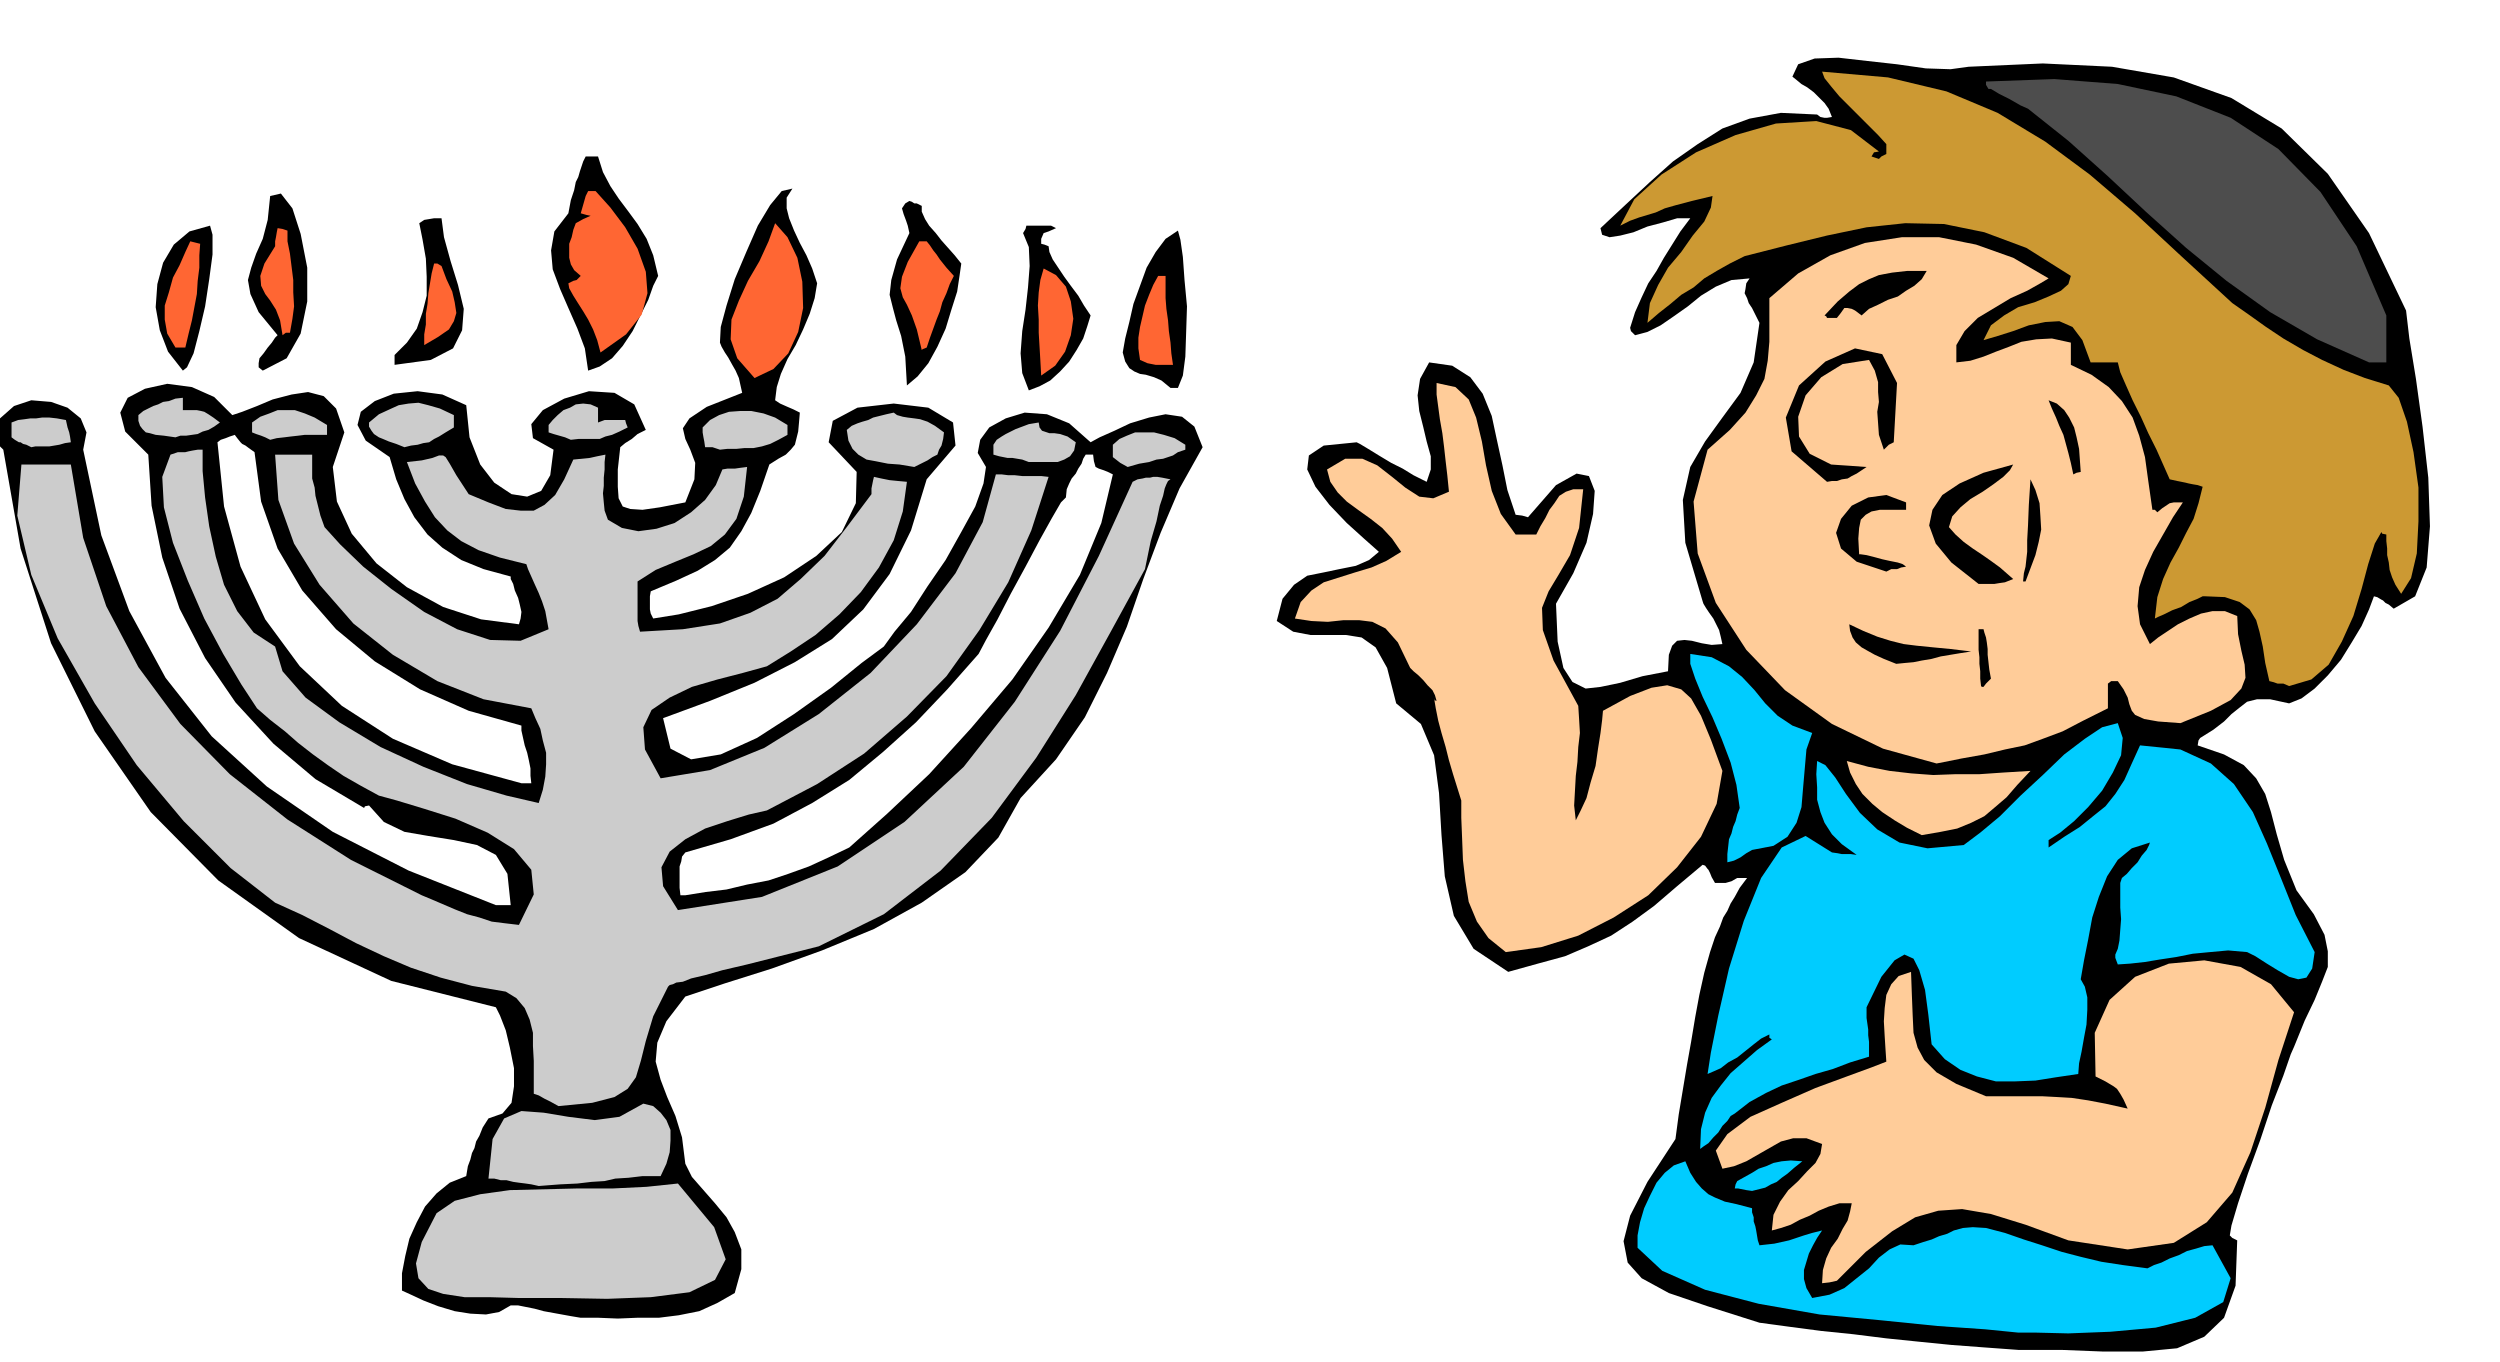
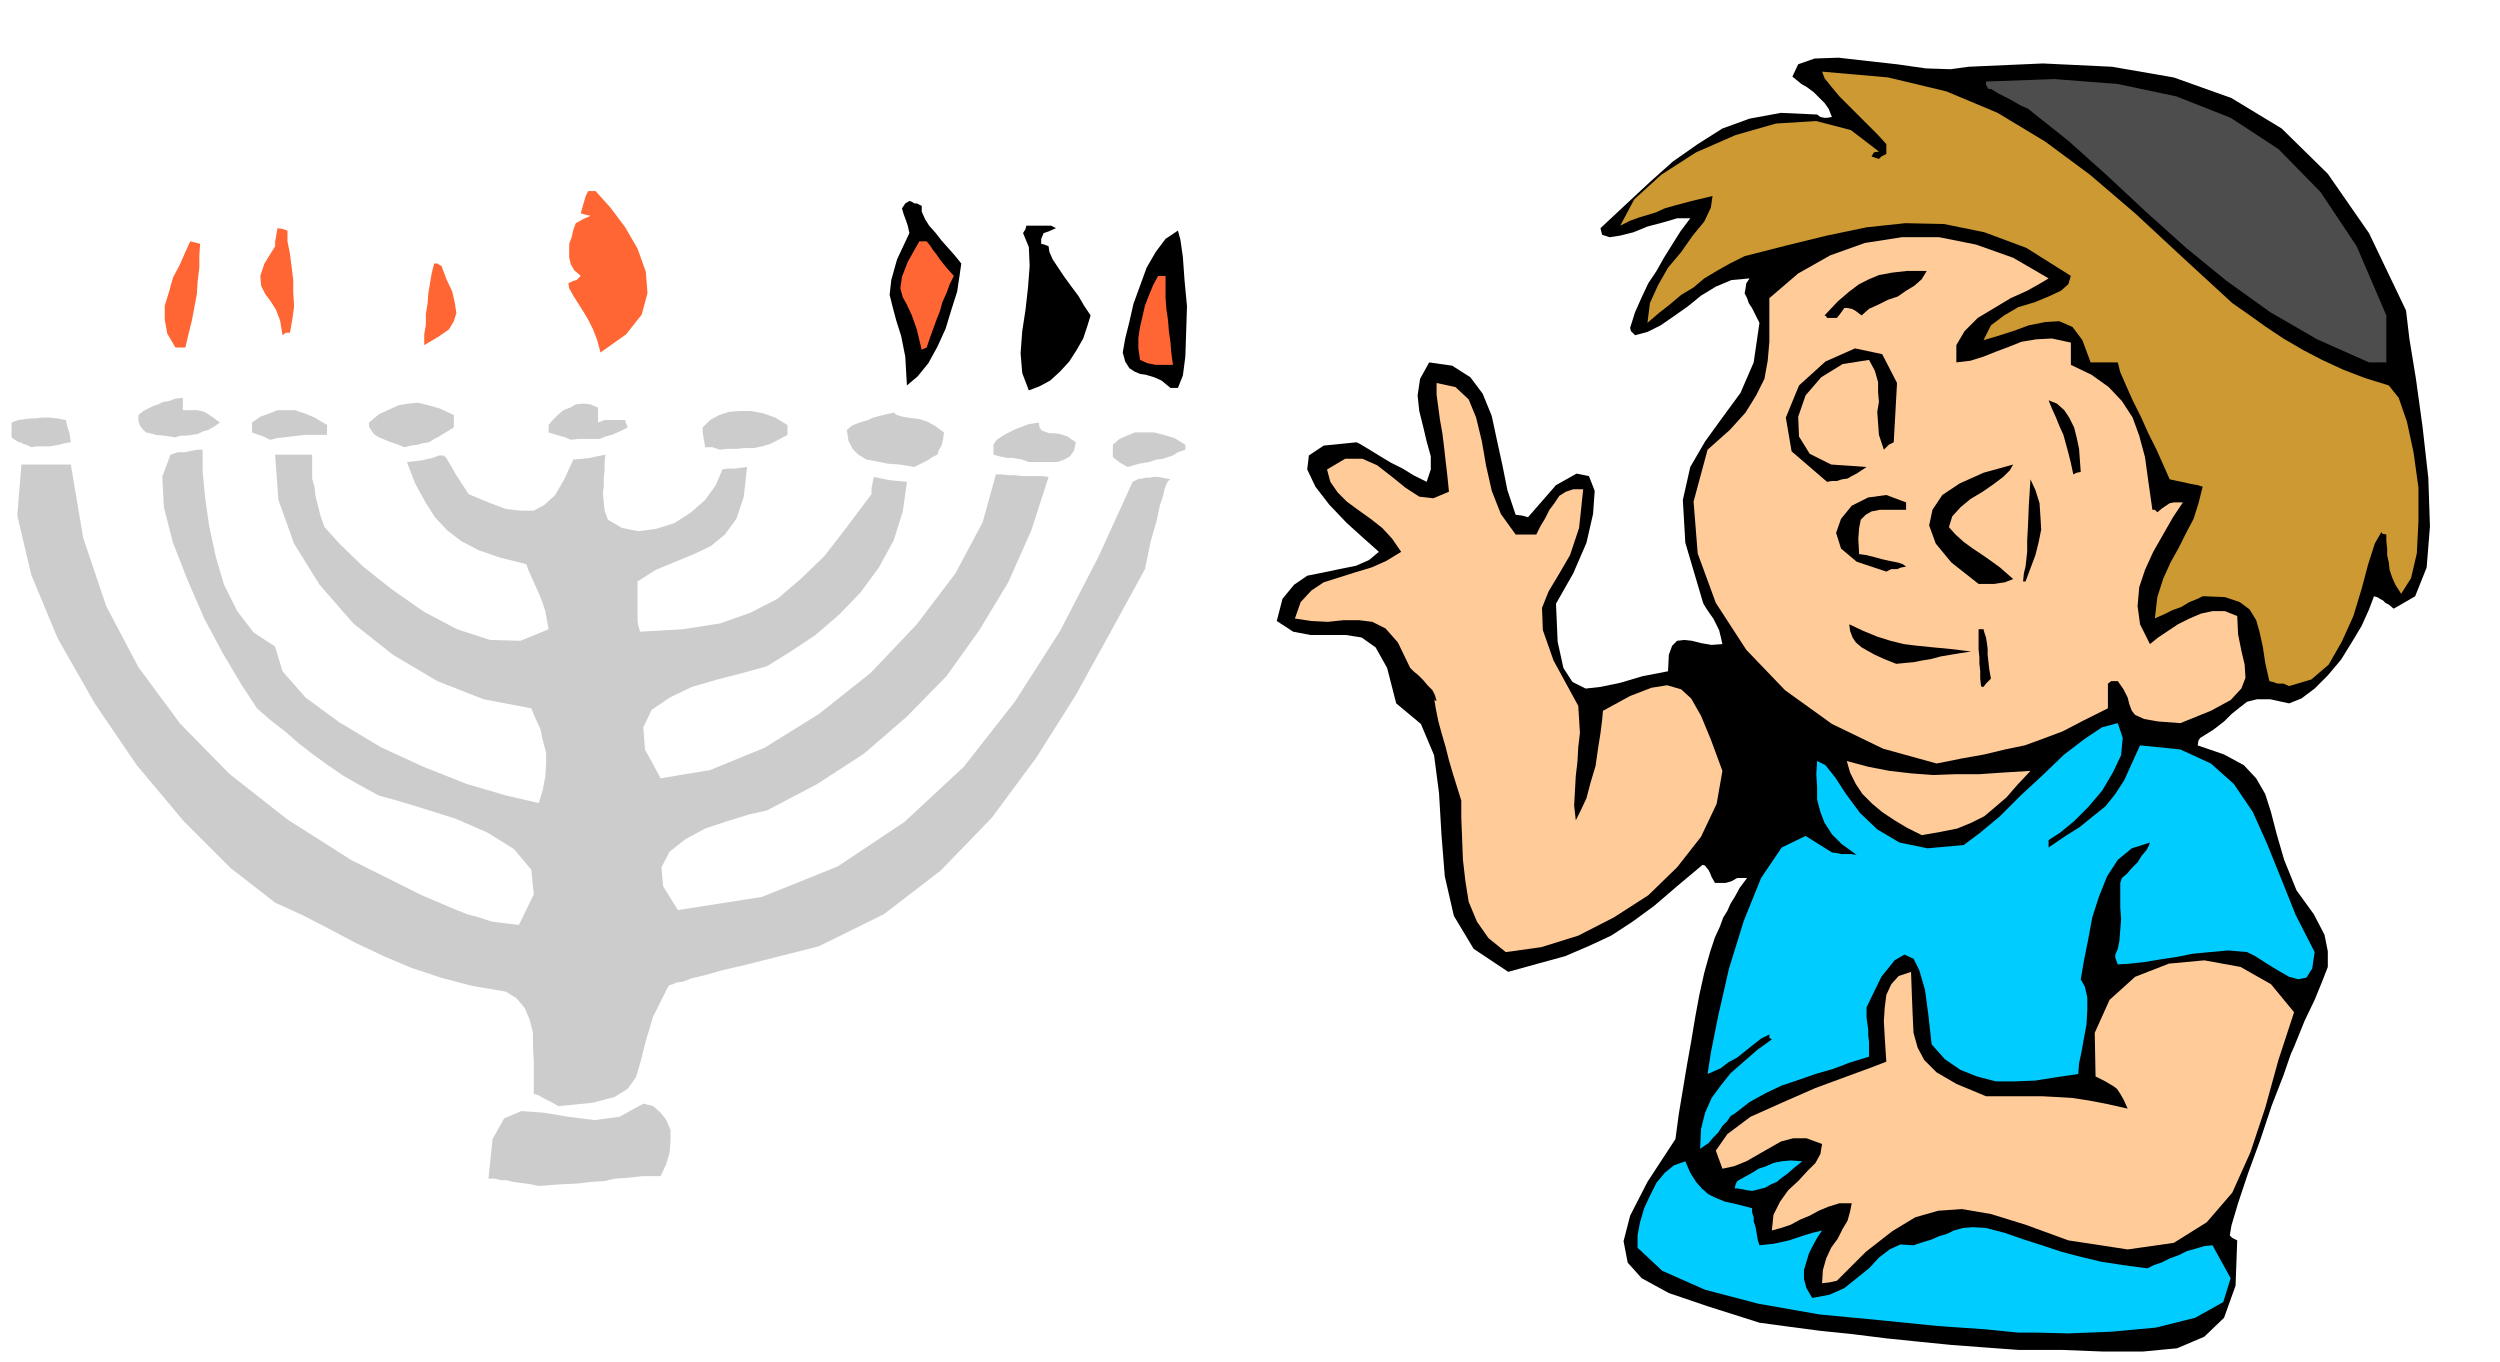
<svg xmlns="http://www.w3.org/2000/svg" fill-rule="evenodd" height="267.248" preserveAspectRatio="none" stroke-linecap="round" viewBox="0 0 3035 1654" width="490.455">
  <style>.brush1{fill:#000}.pen1{stroke:none}.brush2{fill:#0cf}.brush3{fill:#ccc}.brush4{fill:#fc9}.brush6{fill:#f63}</style>
  <path class="pen1 brush1" d="m2450 1639-41-3-40-3-40-4-39-4-40-5-39-4-38-5-37-5-63-20-47-16-33-18-17-19-5-26 8-31 21-41 34-52 4-30 5-30 5-30 5-28 5-30 5-27 6-27 7-25 6-18 6-13 4-11 5-8 4-9 5-8 6-11 9-12h-12l-7 4-7 2h-13l-4-7-2-5-2-4-1-1-3-4-3-1-31 26-28 24-26 19-26 17-28 13-28 12-33 9-36 10-42-28-24-40-11-48-4-50-3-51-6-46-16-38-30-25-11-43-14-25-17-12-19-3h-43l-21-4-20-13 7-27 14-17 16-11 20-4 19-4 20-4 16-7 12-10-18-16-21-19-21-22-17-22-10-21 2-17 18-12 40-4 4 2 10 6 13 8 15 9 14 7 13 8 10 5 6 3 5-15v-16l-5-18-4-17-5-20-2-19 3-20 11-20 28 4 22 14 15 20 11 27 6 28 7 32 6 30 10 30 8 1 7 2 34-39 25-14 15 3 7 18-2 28-8 35-16 37-21 37 2 46 7 32 11 17 16 8 18-2 24-5 27-8 31-6 1-20 4-11 6-6 9-1 9 1 12 3 12 2 13-1-2-9-2-8-4-8-3-6-5-7-4-6-3-5-1-3-21-71-3-52 9-40 18-31 21-29 22-30 16-37 7-48-5-10-4-8-4-6-2-6-3-6 1-5 1-7 4-6-22 2-19 8-18 11-16 13-17 12-16 11-16 8-15 4-5-5-1-4 6-19 8-18 8-17 10-15 9-16 10-16 10-16 12-16h-16l-17 5-19 5-17 7-16 4-13 2-9-3-2-8 31-29 29-27 28-25 30-21 30-19 33-12 38-7 44 2 4 3 5 1h3l6-1-4-10-5-7-7-7-6-6-8-6-7-4-6-5-5-4 7-15 20-7 29-1 35 4 36 4 35 5 30 1 22-3 90-4 84 4 75 13 70 25 61 37 56 55 50 72 45 94 4 34 8 49 8 58 7 62 2 59-4 50-14 35-26 15-6-5-4-2-3-3-2-1-5-3-4-1-6 16-9 20-12 20-13 21-16 19-16 16-16 12-15 6-23-5h-16l-12 3-9 7-10 8-9 9-13 10-16 10-2 3-1 6 32 11 24 13 15 16 11 19 7 22 7 27 9 31 15 37 21 29 13 25 4 20v19l-7 18-9 22-12 25-13 32-4 9-9 26-14 36-14 42-15 41-12 36-8 27-2 12 3 3 6 3-2 55-14 39-24 23-33 14-42 4h-47l-51-2h-53z" />
  <path class="pen1 brush2" d="m2450 1618-40-4-58-4-69-7-74-7-74-13-65-17-52-23-30-28v-15l3-16 5-17 7-15 8-16 10-12 11-9 14-5 6 14 7 11 7 8 8 7 8 4 12 5 14 3 19 5v5l2 6v5l2 6 1 5 1 6 1 6 2 6 9-1 9-1 9-2 9-2 9-3 9-3 10-3 12-3-6 9-5 9-5 10-3 10-3 10v11l3 11 7 12 21-4 18-8 15-12 15-12 12-13 13-10 13-6 16 1 12-4 10-3 9-4 10-3 8-4 11-3 12-1 16 1 23 6 23 8 22 7 24 8 23 6 25 6 26 4 30 4 8-4 9-3 10-5 11-4 10-5 11-3 10-3 10-1 22 40-9 29-34 19-48 12-55 5-51 2-41-1h-20z" />
-   <path class="pen1 brush1" d="m705 1600-12-2-11-2-11-2-11-2-11-3-10-2-10-2h-9l-14 8-16 3-19-1-19-3-20-6-18-7-15-7-11-5v-21l4-21 5-21 9-20 10-19 14-16 16-13 20-8 2-12 3-8 2-8 3-6 2-8 4-7 4-10 7-11 17-6 11-13 3-20v-22l-5-25-5-21-7-18-5-10-127-32-112-52-98-70-82-83-68-98-53-107-37-115L4 546l-6-6-6-6 8-26 17-15 21-7 24 2 20 7 16 13 7 17-4 21 22 104 34 92 44 81 56 71 67 61 80 55 92 47 106 42h18l-4-38-14-23-23-12-28-6-31-5-29-5-25-12-18-20-5 1-1 2-59-35-51-43-46-50-37-54-31-60-21-62-13-63-4-62-28-28-6-23 9-18 21-11 27-6 30 4 27 12 22 22 12-4 18-7 19-8 23-6 20-3 19 5 15 15 10 29-14 42 5 42 18 39 30 36 37 29 44 24 46 15 46 6 2-7 1-8-2-9-2-8-4-9-2-8-3-6v-3l-33-9-27-11-23-15-18-16-16-21-12-22-10-24-8-27-29-20-10-19 4-16 17-13 23-9 29-3 30 4 29 13 4 39 13 33 17 22 21 14 19 3 17-7 11-19 4-31-25-14-2-17 14-17 26-14 30-9 31 2 24 14 14 31-10 5-7 6-8 5-6 5-3 27v21l1 14 5 10 9 3 15 1 21-3 31-6 11-28 1-20-6-16-6-13-3-13 8-12 21-14 43-17-2-9-2-9-4-9-4-7-5-9-4-6-4-7-2-5 1-19 7-26 10-32 14-33 14-32 15-25 14-17 13-3-7 11v13l3 12 6 15 7 15 8 15 7 16 6 18-3 18-6 19-8 19-9 19-10 17-8 18-5 16-2 16 6 4 9 4 7 3 8 4-1 12-1 11-2 8-2 8-5 6-6 6-9 5-11 7-11 32-11 27-12 22-14 20-18 15-21 13-26 12-31 13-1 6v16l1 5 3 6 31-5 40-10 44-15 44-20 39-26 31-29 17-35 1-38-34-36 5-26 30-16 44-5 42 5 30 18 3 28-35 41-19 62-26 53-32 43-38 36-45 28-49 25-54 22-57 21 9 37 25 13 36-6 44-20 45-29 45-32 37-30 27-20 13-18 20-24 20-31 22-32 19-34 17-31 10-28 3-20-10-17 3-16 11-15 20-11 23-7 27 2 27 11 26 23 11-6 18-8 19-9 23-7 20-4 20 3 15 12 10 25-28 50-23 54-21 56-20 58-24 56-27 54-35 51-43 47-27 48-40 42-53 37-58 32-63 26-61 22-57 18-48 16-23 30-11 26-2 23 6 22 8 21 10 23 8 26 4 32 8 16 14 16 14 16 14 17 10 18 8 21v24l-8 29-21 12-22 10-25 5-24 3h-26l-24 1-24-1h-21zm-72-649h12l-1-9v-9l-2-10-2-9-3-9-2-9-2-9v-6l-64-18-59-26-55-34-47-39-41-47-30-51-20-57-8-60-7-5-4-3-4-2-2-2-4-5-3-4-6 2-5 2-6 2-4 3 8 78 20 73 30 64 42 57 51 48 62 40 72 31 84 23zm199 136 25-4 25-3 25-6 26-5 24-8 25-9 24-11 25-12 46-41 51-48 51-56 50-59 44-63 38-64 26-63 14-59-6-3-5-2-6-2-4-2-2-7-1-8h-9l-3 5-2 6-4 6-3 6-5 6-3 6-3 7-1 10-6 6-11 19-15 27-17 32-18 33-16 31-14 25-9 17-38 43-38 40-40 36-41 34-45 28-47 25-52 19-55 16-4 5-1 6-2 6v26l1 9h6z" />
-   <path class="pen1 brush3" d="m630 1576-36-1h-30l-26-4-18-6-12-13-3-18 7-26 18-35 22-15 31-8 36-5 41-1 41-1h43l41-2 38-4 44 53 14 39-13 25-31 15-47 6-53 2-56-1h-51z" />
  <path class="pen1 brush4" d="m2212 1558 1-16 4-14 6-13 8-11 6-12 6-10 3-11 2-10h-15l-13 4-12 5-11 6-12 5-11 6-12 4-11 3 2-19 8-16 10-14 12-11 11-12 10-10 6-11 2-12-19-7h-16l-15 4-14 8-14 8-14 8-15 6-14 3-8-22 14-20 28-21 38-17 41-18 38-14 30-11 18-7-1-15-1-16-1-18 1-16 2-16 6-13 9-10 15-5 1 28 1 25 1 21 5 18 8 15 15 15 24 14 36 15h68l19 1 17 1 20 3 21 4 27 6-5-11-4-7-4-6-4-3-5-3-5-3-6-3-6-3-1-53 18-40 31-28 41-16 43-4 44 8 37 21 28 34-19 58-16 58-18 54-22 49-31 36-40 25-56 8-72-11-52-19-42-13-35-6-29 2-28 8-28 17-32 25-35 35-9 2-9 1z" />
  <path class="pen1 brush2" d="m2127 1446-7-1-5-1-5-1h-4l1-5 2-4 9-5 9-5 8-5 9-3 9-4 10-2 11-1 14 1-10 8-8 7-7 5-6 5-7 3-7 4-8 2-8 2z" />
  <path class="pen1 brush3" d="m654 1440-9-2-7-1-8-1-7-1-8-2h-7l-8-2h-7l5-48 14-25 21-9 27 2 30 5 32 4 30-4 29-16 12 3 9 8 7 9 5 12v13l-1 14-4 14-7 15h-22l-17 2-16 1-13 3-16 1-17 2-21 1-26 2z" />
  <path class="pen1 brush2" d="m2064 1395 1-24 5-20 8-18 11-15 12-15 16-14 16-14 18-13-3-2v-4l-10 5-9 7-10 8-10 8-11 6-9 7-9 4-7 3 4-26 9-45 13-57 18-58 21-52 25-37 29-14 32 20 7 1 5 1h11l7 1-18-13-12-12-9-14-5-13-4-15v-15l-1-16 1-16 10 5 12 15 13 20 17 23 21 20 27 16 34 7 44-4 20-15 24-20 25-25 27-25 26-25 25-19 21-14 19-5 6 18-2 21-10 21-13 22-17 20-17 17-17 14-14 9v9l19-13 19-12 16-13 15-12 12-15 11-17 9-20 10-22 49 5 37 17 28 25 23 34 17 38 17 42 18 45 23 45-3 20-7 11-10 2-11-3-14-8-13-8-14-9-10-5-23-2-22 2-21 2-20 4-20 3-18 3-18 2-15 1-3-8v-4l3-7 2-10 1-13 1-13-1-14v-30l2-6 6-5 6-7 7-7 5-8 6-7 3-6 1-3-22 7-17 14-13 20-10 25-8 25-5 27-5 25-4 23 5 9 3 13v15l-1 18-3 16-3 17-3 14-1 13-27 4-25 4-25 1h-23l-23-6-20-8-19-13-16-18-4-36-4-30-7-24-7-14-11-5-12 7-16 20-18 37v13l1 7 1 7v7l1 8v18l-23 7-21 8-21 6-20 7-21 7-19 9-20 11-18 14-5 3-4 6-6 6-5 8-6 6-6 7-6 4-4 3z" />
  <path class="pen1 brush3" d="m678 1343-9-5-8-4-7-4-6-2v-40l-1-18v-16l-4-16-6-14-10-12-13-8-41-7-38-10-36-12-33-14-34-16-32-17-33-17-33-15-54-42-57-57-57-68-51-75-45-79-32-77-17-72 5-62h60l15 89 28 83 39 74 51 69 60 61 70 55 77 49 86 43 12 5 14 6 14 6 15 6 15 4 15 5 16 2 17 2 18-37-3-30-21-25-32-20-39-17-38-12-33-10-22-6-22-12-21-12-19-13-18-13-18-14-16-14-18-14-16-14-19-29-22-37-23-43-20-46-18-46-11-43-2-37 10-27 9-3h9l4-1 5-1 6-1h6v26l3 32 5 35 8 37 10 34 16 32 20 26 26 17 9 30 28 32 41 30 50 30 52 24 53 21 48 14 39 9 5-16 3-16 1-15v-14l-4-15-3-14-6-13-5-12-58-11-56-22-54-32-48-38-41-47-31-50-19-53-4-55h45v29l3 11 1 10 3 12 3 12 5 14 19 21 28 27 34 27 40 28 40 21 40 13 37 1 34-14-2-11-2-11-4-12-4-10-5-11-4-9-4-9-2-6-32-8-26-9-21-11-17-13-15-16-12-19-12-22-10-26 18-2 13-3 8-3h5l3 2 5 8 8 14 15 23 24 10 21 8 18 2h16l13-7 13-12 11-19 11-24 10-1 10-1 9-2 10-2-1 9v9l-1 10v10l-1 9 1 11 1 10 4 11 17 10 20 4 22-3 22-7 20-13 17-15 13-18 8-19 6-1h9l7-1 8-1-4 36-9 27-14 19-17 14-21 10-22 9-24 10-22 14v48l1 6 2 7 52-3 45-7 37-13 33-17 28-24 29-28 27-35 30-40v-7l1-5 1-5 1-4 9 2 10 2 10 1 11 1-5 36-11 35-18 33-22 30-26 27-29 25-30 20-29 18-29 8-31 8-31 9-27 13-22 15-10 21 2 27 19 35 60-10 66-27 66-41 63-50 56-59 47-62 33-62 16-58h7l8 1h8l9 1h23l9 1-21 65-28 63-35 58-40 56-48 49-52 45-57 37-61 32-22 5-26 8-27 9-24 13-19 15-10 19 2 23 18 29 102-16 92-37 81-54 72-67 62-79 55-86 47-91 41-90 6-3 6-1 4-1h5l4-1h5l6 1 10 2-3 2-2 4-2 5-2 9-4 12-4 19-7 24-7 34-41 75-43 78-48 76-54 73-62 64-69 53-79 39-87 22-30 7-21 6-17 4-10 4-8 1-4 2-4 1-2 2-18 36-9 30-6 24-6 20-10 14-16 10-27 7-41 4z" />
  <path class="pen1 brush4" d="m1828 1156-21-17-14-20-10-24-4-25-3-26-1-26-1-25v-21l-5-16-5-16-5-17-4-16-5-17-4-15-3-15-2-12v2l3 1-2-7-3-6-6-6-5-6-6-6-6-5-4-4-1-2-14-29-15-17-16-8-16-2h-19l-19 2-20-1-20-3 7-20 13-14 15-10 19-6 19-6 20-6 18-8 18-11-11-16-12-13-14-11-14-10-15-11-11-11-9-13-4-15 22-13h21l18 8 18 14 16 13 17 11 17 2 19-8-2-20-2-17-2-18-2-16-3-17-2-15-2-15v-14l23 5 16 15 9 22 7 29 5 29 7 31 11 28 18 25h25l5-10 6-10 5-10 6-8 6-9 8-5 9-3h12l-5 47-11 33-14 24-12 20-8 20 1 27 13 37 30 55 1 16 1 17-2 17-1 18-2 17-1 18-1 18 2 18 6-12 7-15 5-19 6-20 3-21 3-19 2-16 1-11 33-18 26-10 19-3 17 5 12 11 12 21 12 29 14 38-7 40-19 40-29 37-35 34-42 27-43 22-45 14-43 6z" />
-   <path class="pen1 brush2" d="M2097 1047v-10l1-9 1-9 3-7 2-8 3-7 2-8 3-8-4-28-7-27-11-29-11-26-12-25-9-22-6-18v-12l26 4 21 11 16 13 15 16 13 16 15 15 18 12 24 9-7 20-2 23-2 23-2 24-6 19-11 17-17 11-26 5-7 4-7 5-8 4-8 2z" />
  <path class="pen1 brush4" d="m2333 1014-18-9-15-9-15-10-12-10-12-12-8-12-7-14-4-14 26 7 26 5 26 3 27 2 27-1h29l29-2 33-2-16 17-13 15-14 12-13 11-16 8-17 7-20 4-23 4zm18-87-65-18-62-30-57-41-47-49-37-57-22-60-5-63 17-63 27-24 19-21 13-21 10-20 4-22 2-23v-53l35-30 39-22 42-15 45-7h45l45 9 45 16 43 25-10 6-16 9-20 9-20 12-20 12-16 16-10 17v21l17-2 16-5 15-6 16-6 15-6 18-3 19-1 23 5v27l25 12 21 15 16 17 13 20 8 22 7 26 4 29 5 35h3l3 3 6-5 6-4 3-2 5-1h11l-12 18-12 21-12 21-10 22-7 21-2 23 3 22 12 24 10-8 12-8 12-8 14-7 14-6 14-3h15l15 6 1 22 4 20 4 17 1 16-5 13-13 14-24 13-37 15-27-2-17-3-11-5-4-5-3-8-2-8-5-10-7-10h-8l-4 3v30l-30 15-25 13-24 9-22 8-24 5-25 6-28 5-30 6z" />
  <path class="pen1 brush1" d="m2405 833-1-9v-9l-1-9v-8l-1-9v-25h6l1 4 2 6 1 6 1 8v7l1 9 1 9 2 11-6 6-3 4h-2l-1-1z" />
  <path class="pen1" style="fill:#c93" d="m2779 833-7-3h-7l-6-2-4-1-5-22-3-20-4-18-4-14-8-13-12-9-18-6-24-1h-3l-6 3-10 4-10 6-11 4-10 5-7 3-4 2 3-26 7-22 9-20 10-18 9-18 9-17 6-19 5-20-6-2-6-1-5-1-4-1-10-2-9-2-8-18-8-18-10-20-9-20-10-20-8-18-7-16-3-12h-33l-10-27-12-16-16-7-17 1-20 4-19 7-19 6-17 5 9-18 16-12 17-10 20-6 17-7 15-7 9-8 3-10-54-34-51-19-49-10-47-1-47 5-48 10-49 12-51 13-18 9-16 9-15 9-13 11-15 9-13 11-14 11-14 12 3-24 10-22 12-21 16-19 14-20 14-17 8-17 2-14-25 6-19 5-14 4-11 5-10 3-10 3-11 4-12 6 17-32 33-30 42-27 48-21 49-14 49-3 42 11 34 26-6 1-3 5 3 1 6 2 3-3 6-3v-12l-10-11-11-11-12-12-12-12-12-12-10-12-8-10-3-8 80 7 71 17 62 26 58 35 54 40 55 47 56 52 62 57 20 14 21 15 21 14 24 14 23 12 26 12 26 10 29 9 12 15 10 29 8 37 6 43v41l-2 39-7 30-12 19-7-11-4-9-3-9-1-9-2-9v-8l-1-9v-8l-5-1-1-2-8 14-8 25-8 30-10 33-14 31-16 28-21 18-27 8z" />
  <path class="pen1 brush1" d="m2302 806-15-6-11-5-9-5-7-4-7-6-4-6-3-8-1-8 17 8 17 7 16 5 16 4 16 2 20 2 21 2 25 3-13 2-12 2-12 2-11 3-12 2-10 2-11 1-10 1zm100-97-33-26-19-23-8-22 4-19 12-18 21-14 29-13 36-10-4 7-8 8-12 9-13 9-15 9-12 10-10 11-4 13 8 9 10 9 11 8 12 8 10 7 11 8 8 7 8 7-5 2-5 2-7 1-6 1h-19zm54-3 1-10 2-8 1-9 1-9v-14l1-18 1-25 2-31 6 13 5 16 1 15 1 17-3 15-4 16-6 16-6 16h-3zm-166-12-36-12-19-16-6-19 6-17 13-16 20-10 22-3 24 9v9h-32l-10 2-7 4-6 6-2 10-1 13 1 19h2l7 1 8 2 11 3 9 2 10 2 6 2 4 3-6 1-5 2h-7l-6 3zm-72-109-43-37-7-41 16-39 32-29 36-16 33 7 18 35-4 72-6 3-6 6-6-18-1-14-1-14 2-12-1-12v-12l-4-14-7-13-32 5-26 16-19 22-9 26 1 24 13 21 26 13 43 3-6 4-6 4-6 3-5 3-7 1-6 2h-6l-6 1zm299-9-3-14-3-12-3-11-3-11-5-11-4-10-5-11-4-10 10 4 9 8 6 9 6 12 3 12 3 14 1 14 1 14-5 1-4 2z" />
  <path class="pen1 brush3" d="m1110 567-18-3-14-1-15-3-11-2-10-6-7-7-5-10-2-13 6-5 7-3 6-2 7-2 6-3 8-2 8-2 9-2 4 3 7 2 6 1 8 1 7 1 9 3 9 5 11 8-1 8-2 8-3 5-2 6-6 3-6 4-8 4-8 4zm259 0-9-5-9-7v-15l8-7 9-4 10-4h23l12 3 13 4 13 8v6l-9 3-6 4-6 2-6 2-8 1-9 3-12 2-14 4zm-120-6-8-3-6-1-6-1h-6l-10-2-7-2v-12l4-6 6-4 5-3 6-3 6-3 8-3 8-3 12-2 1 6 3 4 3 1 6 2h6l7 1 9 3 10 7-2 10-5 7-7 4-8 3h-35zm-375-15-9-3h-9l-1-7-1-5-1-6v-6l9-9 11-6 12-4 14-1h13l15 3 14 5 15 9v12l-11 6-10 5-10 3-10 2h-11l-10 1h-11l-9 1zm-836-3-6-3-4-1-3-2h-2l-5-3-4-3v-18l8-3 8-1 7-1h7l7-1h9l9 1 11 2 2 9 2 6 1 5 1 7-7 1-7 2-6 1-6 1H43l-5 1zm453 0-10-4-9-3-7-3-5-2-6-4-3-4-3-5v-5l12-10 13-6 11-5 12-2 12-1 12 3 14 4 17 8v15l-10 6-8 5-6 3-6 4-7 1-7 2-8 1-8 2zm-163-9-6-3-5-2-6-2-5-2v-12l10-7 11-4 10-4h21l12 4 12 5 15 9v12h-27l-8 1-9 1-8 1-9 1-8 2zm365 0-7-3-7-2-7-2-6-2v-9l5-6 6-6 7-6 8-3 7-4 9-1 9 1 9 4v18l8-3h25l1 4 2 5-10 5-9 4-8 2-7 3h-26l-9 1zm-480-3-14-2-10-1-7-2-5-1-4-4-3-4-2-6v-7l6-5 6-3 6-3 6-2 6-3 7-1 8-3 9-1v15h17l5 1 4 1 5 3 6 4 8 6-7 5-7 4-7 2-6 3-7 1-7 1h-7l-6 2z" />
  <path class="pen1 brush1" d="m1249 474-8-21-2-24 2-27 4-26 3-27 2-26-1-23-7-17 3-5 1-4h30l6 3-9 4-6 2-3 7v6l4 1 5 2 1 7 4 9 6 9 8 12 8 11 9 12 7 12 8 12-4 13-5 15-8 14-9 14-11 12-12 11-13 7-13 5zm172-3-11-9-9-4-10-3-7-1-7-3-6-4-5-8-3-11 3-17 5-20 5-22 8-22 8-22 11-19 12-16 15-10 3 11 3 21 2 28 3 32-1 31-1 30-3 23-6 15h-9zm-320-3-2-35-5-25-6-19-4-15-4-16 2-18 7-25 15-32-2-9-2-6-3-8-2-7 4-6 5-3 3 1 3 2h3l6 3v7l4 9 5 8 8 9 7 9 8 9 8 9 8 10-2 14-3 20-7 22-7 23-10 22-11 20-13 16-13 11z" />
-   <path class="pen1 brush6" d="m916 459-21-24-8-23 1-24 9-23 11-24 14-24 11-24 8-22 15 17 12 25 6 29 1 32-6 29-12 26-18 19-23 11zm348-3-1-18-1-17-1-17v-16l-1-17 1-16 2-15 4-14 15 8 12 14 6 18 3 21-3 20-7 20-12 17-17 12z" />
-   <path class="pen1 brush1" d="m222 450-18-23-10-26-5-28 2-28 7-26 13-22 19-16 25-7 3 11v24l-4 30-5 33-7 30-7 27-8 17-5 4zm97 0-5-4v-5l1-6 5-6 5-7 5-6 4-6 3-3-23-28-10-22-3-17 4-15 6-17 8-18 6-23 3-29 13-3 14 18 10 31 8 41v41l-8 39-17 30-29 15zm395 0-4-27-9-24-11-25-10-23-9-24-2-23 4-23 17-22 3-16 4-12 2-10 3-6 2-7 2-6 2-6 3-6h15l6 19 9 17 10 15 12 16 11 15 11 18 8 20 6 25-6 12-6 17-9 18-10 20-12 18-13 15-15 10-14 5zm-235-7v-12l15-15 12-17 7-20 5-20v-23l-1-22-4-23-4-20 6-4 6-1 6-1h9l3 23 8 29 9 29 7 29-2 26-11 22-27 14-44 6z" />
  <path class="pen1 brush6" d="m1403 443-10-2-9-4-2-14v-13l2-13 3-13 3-13 5-13 5-12 6-11h9v27l1 13 2 14 1 13 2 14 1 13 2 14h-21z" />
  <path class="pen1" style="fill:#4d4d4d" d="m2876 440-63-28-57-33-53-38-49-40-49-44-46-43-48-43-49-39-9-4-7-4-7-4-6-3-6-3-5-3-5-3h-3l-3-5v-4l83-3 77 6 71 15 66 26 58 38 51 52 44 66 36 84v57h-21z" />
  <path class="pen1 brush6" d="m729 428-4-15-5-13-6-12-6-10-7-11-5-8-5-9-1-6 6-3 4-1 2-2 3-3-8-7-4-7-2-8v-17l3-8 2-9 3-8 9-5 9-4-5-1-7-2 2-7 2-7 2-7 3-6h9l18 20 18 24 15 26 10 28 2 26-7 26-19 24-31 22zm390-3-6-25-6-17-6-13-5-9-3-11 2-14 7-18 14-25h9l4 5 4 6 4 5 4 6 8 10 9 10-5 10-4 11-5 11-3 11-4 10-4 11-4 11-4 12-5 2-1 1zm-906-3-10-17-3-17v-17l5-16 5-18 8-15 7-16 6-13 4 1 8 2-1 14v15l-2 16-1 16-3 16-3 16-4 16-4 17h-12zm302-3v-13l2-12v-13l2-12 1-13 2-12 2-12 3-12h4l5 3 6 16 7 15 3 13 2 13-3 10-6 10-13 9-17 10zm-172-12-3-18-5-13-7-11-6-8-5-10-1-12 5-15 13-21v-6l1-5 1-6 1-5 6 1 6 2v13l3 15 2 16 2 16v15l1 17-2 15-3 17h-5l-4 3z" />
  <path class="pen1 brush1" d="m2218 386-1-2-2-1 16-17 14-12 12-9 12-6 12-5 16-3 18-2h24l-6 10-9 8-10 6-10 7-12 4-12 6-11 5-9 8-8-6-4-2-5-1h-4l-5 7-4 5h-12z" />
</svg>